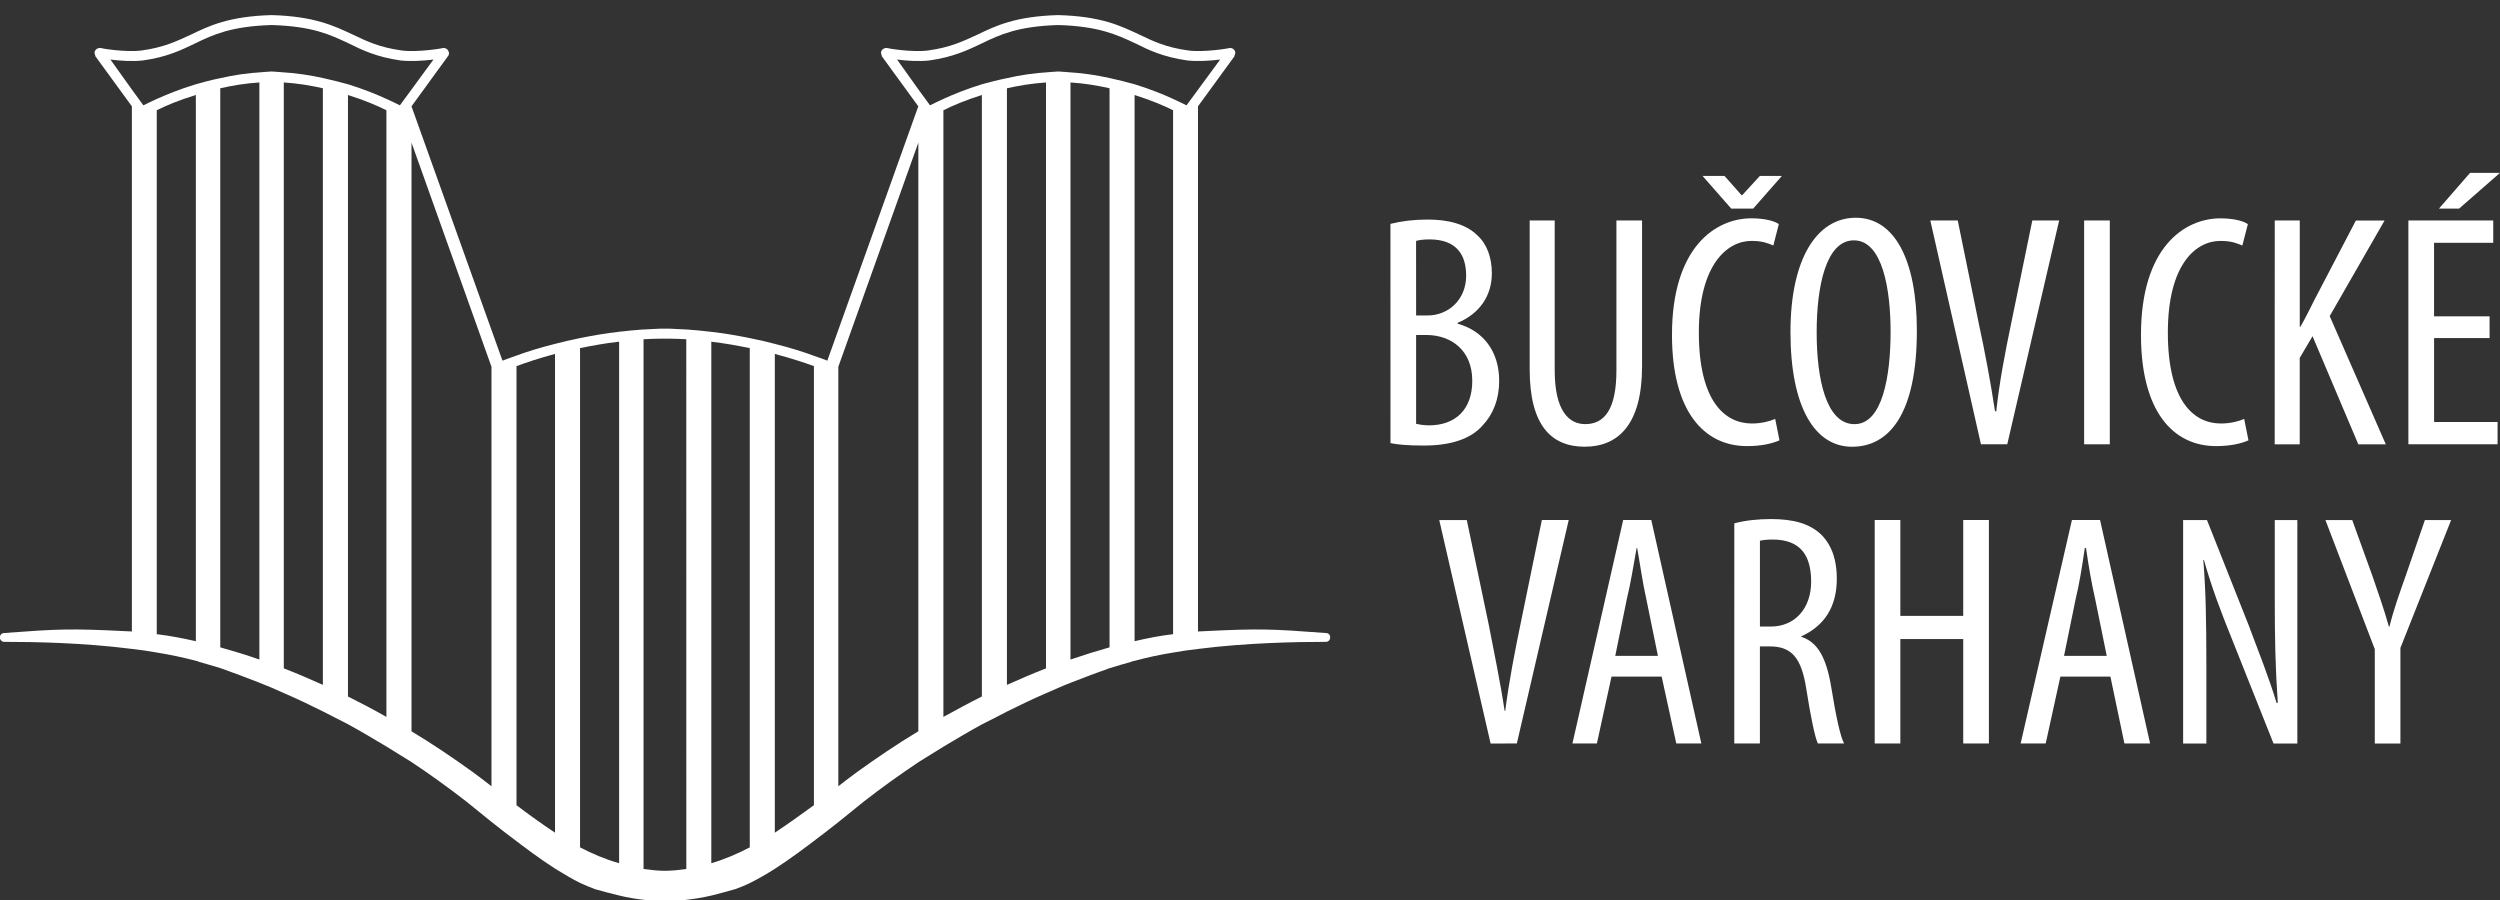
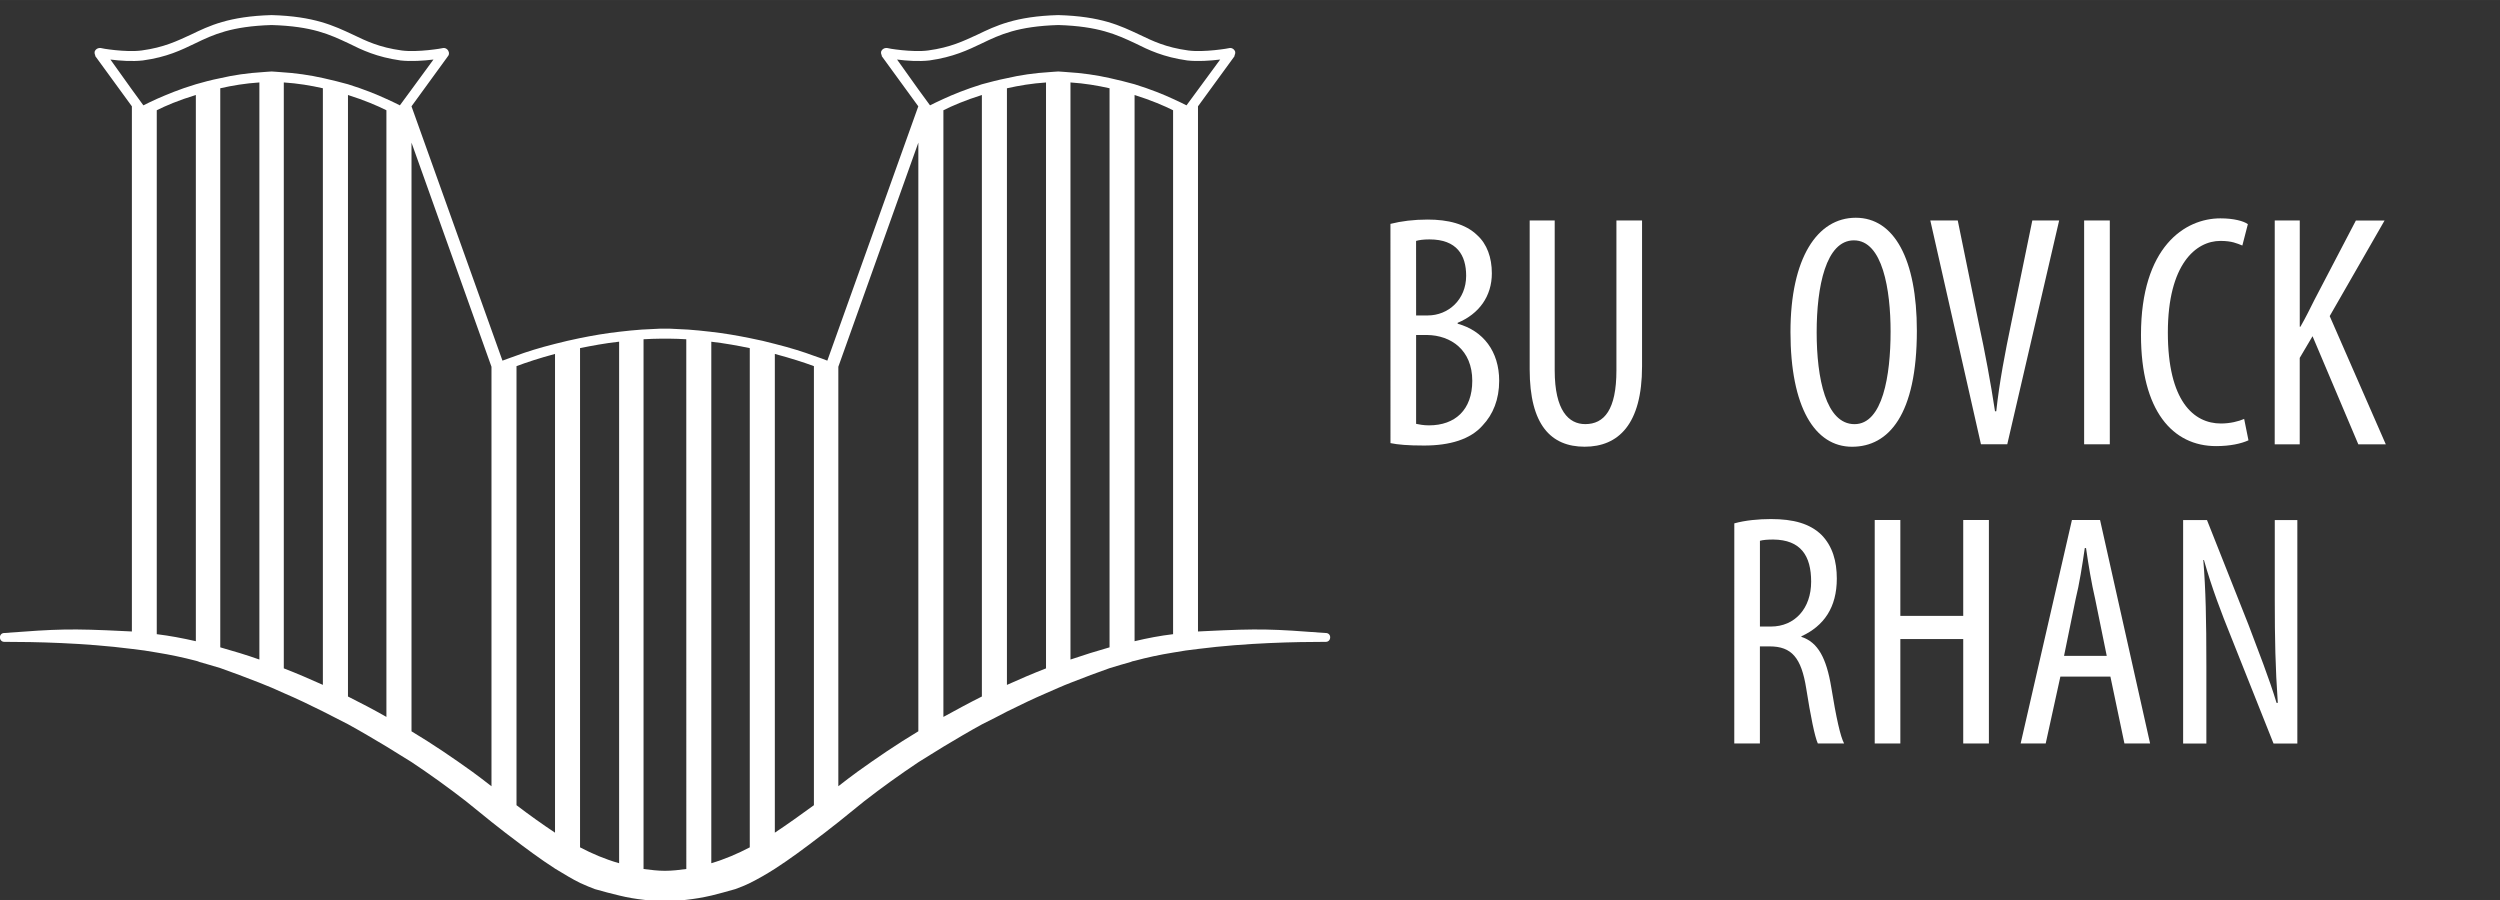
<svg xmlns="http://www.w3.org/2000/svg" width="250" height="90" version="1.1" viewBox="0 0 66.146 23.812">
  <rect x="0" y="0" width="66.146" height="23.812" fill="#333333" stroke="none" />
  <g fill="#fff">
    <path d="m31.393 2.787c-0.081-0.041-0.193-0.097-0.355-0.17-0.242-0.113-0.598-0.258-1.019-0.388-0.21-0.056-0.419-0.113-0.646-0.161-0.355-0.081-0.743-0.137-1.147-0.161-0.064-0.008-0.145-0.008-0.226-0.016-0.081 0.008-0.161 0.008-0.226 0.016-0.404 0.024-0.792 0.081-1.131 0.161-0.243 0.048-0.453 0.105-0.663 0.161-0.419 0.13-0.775 0.275-1.018 0.388-0.162 0.073-0.275 0.13-0.355 0.17l-0.307-0.42-0.565-0.792c0.242 0.032 0.581 0.056 0.856 0.024 0.63-0.089 1.018-0.275 1.39-0.453 0.485-0.234 0.953-0.451 2.02-0.484 1.066 0.033 1.535 0.25 2.036 0.484 0.355 0.178 0.743 0.363 1.374 0.453 0.275 0.031 0.614 0.008 0.873-0.024l-0.582 0.792zm-0.355 13.992c-0.34 0.04-0.679 0.105-1.019 0.186v-14.452c0.436 0.137 0.793 0.29 1.019 0.404zm-1.681 0.348c-0.34 0.097-0.679 0.202-1.034 0.323v-15.269c0.371 0.024 0.71 0.081 1.034 0.154zm-1.681 0.557c-0.355 0.138-0.696 0.284-1.034 0.437v-15.785c0.323-0.073 0.662-0.13 1.034-0.154zm-1.697 0.744c-0.339 0.169-0.679 0.355-1.018 0.54v-16.051c0.225-0.114 0.581-0.267 1.018-0.404zm-1.681 0.92c-0.565 0.339-1.099 0.703-1.616 1.074-0.161 0.121-0.34 0.25-0.501 0.38v-11.099l2.117-5.93zm-2.763 1.956c-0.356 0.259-0.694 0.501-1.034 0.727v-12.667c0.421 0.113 0.775 0.226 1.034 0.323zm-1.697 1.115c-0.323 0.169-0.662 0.315-1.018 0.42v-13.798c0.356 0.041 0.711 0.105 1.018 0.17zm-1.679 0.573c-0.178 0.024-0.373 0.048-0.566 0.048-0.193 0-0.372-0.024-0.566-0.048v-14.016c0.161-0.008 0.307-0.016 0.468-0.016h0.21c0.145 0 0.307 0.008 0.453 0.016zm-1.778-0.153c-0.371-0.105-0.711-0.251-1.034-0.42v-13.209c0.323-0.065 0.663-0.129 1.034-0.17zm-1.696-0.808c-0.34-0.226-0.679-0.468-1.019-0.727v-11.617c0.259-0.097 0.598-0.21 1.019-0.323zm-1.681-12.199v10.971c-0.162-0.13-0.34-0.259-0.501-0.38-0.517-0.372-1.05-0.735-1.615-1.074v-15.575l2.116 5.93zm-2.424-7.045c-0.08-0.041-0.194-0.097-0.356-0.17-0.242-0.113-0.598-0.258-1.017-0.388-0.211-0.056-0.421-0.113-0.647-0.161-0.356-0.081-0.743-0.137-1.147-0.161-0.064-0.008-0.145-0.008-0.226-0.016-0.081 0.008-0.161 0.008-0.227 0.016-0.404 0.024-0.792 0.081-1.131 0.161-0.243 0.048-0.453 0.105-0.646 0.161-0.436 0.13-0.775 0.275-1.034 0.388-0.162 0.073-0.274 0.13-0.355 0.17l-0.306-0.42-0.566-0.792c0.244 0.032 0.582 0.056 0.857 0.024 0.645-0.089 1.016-0.275 1.388-0.453 0.484-0.234 0.954-0.451 2.02-0.484 1.082 0.033 1.535 0.25 2.036 0.484 0.356 0.178 0.744 0.363 1.374 0.453 0.275 0.031 0.615 0.008 0.872-0.024l-0.58 0.792zm-0.356 16.181c-0.323-0.185-0.679-0.371-1.017-0.54v-15.915c0.436 0.137 0.791 0.29 1.017 0.404zm-1.681-0.848c-0.34-0.153-0.679-0.299-1.034-0.437v-15.502c0.371 0.024 0.711 0.081 1.034 0.154zm-1.68-0.67c-0.34-0.121-0.696-0.227-1.035-0.323v-14.792c0.323-0.073 0.662-0.13 1.035-0.154zm-1.681-0.485c-0.355-0.081-0.695-0.145-1.034-0.186v-13.862c0.225-0.114 0.581-0.267 1.034-0.404zm29.89-0.217c-1.405-0.105-1.728-0.122-3.197-0.049-0.066 0-0.114 0.009-0.178 0.009v-13.895l0.954-1.309c0.015-0.016 0.015-0.033 0.015-0.048 0.017-0.025 0.017-0.049 0.017-0.081-0.017-0.065-0.081-0.113-0.146-0.105-0.015 0.008-0.679 0.121-1.098 0.065-0.598-0.082-0.938-0.25-1.294-0.42-0.5-0.233-1.001-0.484-2.148-0.516-1.131 0.032-1.649 0.283-2.133 0.516-0.372 0.17-0.711 0.339-1.308 0.42-0.42 0.056-1.083-0.057-1.083-0.065-0.082-0.008-0.145 0.04-0.162 0.105 0 0.032 0 0.056 0.017 0.081 0 0.015 0 0.032 0.016 0.048l0.953 1.309-2.407 6.729c-0.081-0.032-0.21-0.081-0.356-0.129-0.26-0.097-0.613-0.21-1.034-0.315-0.21-0.057-0.419-0.105-0.663-0.153-0.323-0.065-0.679-0.129-1.05-0.169-0.195-0.024-0.387-0.041-0.58-0.056-0.161-0.009-0.323-0.017-0.501-0.025h-0.226c-0.161 0.008-0.34 0.016-0.501 0.025-0.194 0.015-0.388 0.032-0.582 0.056-0.372 0.041-0.727 0.104-1.05 0.169-0.226 0.048-0.452 0.097-0.662 0.153-0.42 0.105-0.776 0.218-1.034 0.315-0.146 0.048-0.259 0.097-0.356 0.129l-2.407-6.729 0.952-1.309c0.017-0.016 0.017-0.033 0.033-0.048 0-0.025 0.016-0.049 0-0.081-0.015-0.065-0.081-0.113-0.145-0.105-0.017 0.008-0.679 0.121-1.099 0.065-0.598-0.082-0.937-0.25-1.293-0.42-0.501-0.233-1.018-0.484-2.149-0.516-1.132 0.032-1.649 0.283-2.133 0.516-0.372 0.17-0.71 0.339-1.306 0.42-0.42 0.056-1.083-0.057-1.083-0.065-0.081-0.008-0.146 0.04-0.162 0.105 0 0.032 0 0.056 0.016 0.081 0 0.015 0 0.032 0.017 0.048l0.954 1.309v13.895c-0.05 0-0.114-0.009-0.179-0.009-1.453-0.073-1.794-0.056-3.199 0.049-0.064-3.6e-5 -0.113 0.048-0.113 0.113 0 0.073 0.049 0.121 0.113 0.121 0.808 0 2.101 0.024 3.378 0.187 0.225 0.024 0.436 0.056 0.661 0.096 0.355 0.057 0.695 0.13 1.034 0.218 0.032 0.009 0.064 0.017 0.097 0.033 0.177 0.048 0.355 0.104 0.55 0.161 0.323 0.113 0.662 0.242 1.035 0.387 0.209 0.081 0.436 0.178 0.646 0.275 0.339 0.145 0.679 0.308 1.034 0.485 0.227 0.113 0.436 0.226 0.663 0.339 0.339 0.186 0.679 0.388 1.017 0.59 0.227 0.137 0.436 0.274 0.664 0.411 0.484 0.323 0.969 0.67 1.438 1.035 0.177 0.145 0.42 0.339 0.679 0.549 0.161 0.121 0.323 0.259 0.5 0.388 0.389 0.299 0.793 0.598 1.181 0.848 0.242 0.145 0.451 0.275 0.662 0.378 0.146 0.065 0.275 0.121 0.388 0.162 0.227 0.064 0.437 0.121 0.647 0.17 0.226 0.056 0.436 0.089 0.646 0.113 0.194 0.025 0.388 0.04 0.566 0.04 0.178 0 0.372-0.015 0.566-0.04 0.21-0.024 0.419-0.057 0.661-0.113 0.195-0.048 0.404-0.105 0.631-0.17 0.113-0.041 0.258-0.097 0.387-0.162 0.211-0.104 0.436-0.233 0.663-0.378 0.388-0.25 0.792-0.55 1.18-0.848 0.177-0.129 0.339-0.267 0.501-0.388 0.26-0.21 0.501-0.404 0.679-0.549 0.468-0.364 0.953-0.711 1.438-1.035 0.226-0.137 0.437-0.275 0.663-0.411 0.339-0.203 0.679-0.405 1.018-0.59 0.227-0.113 0.451-0.226 0.663-0.339 0.356-0.177 0.695-0.339 1.034-0.485 0.225-0.097 0.435-0.194 0.647-0.275 0.371-0.145 0.71-0.274 1.034-0.387 0.193-0.057 0.372-0.114 0.549-0.161 0.032-0.016 0.065-0.024 0.113-0.033 0.323-0.088 0.664-0.161 1.019-0.218 0.225-0.04 0.436-0.072 0.662-0.096 1.276-0.162 2.583-0.187 3.375-0.187 0.065 0 0.114-0.048 0.114-0.121 0-0.065-0.048-0.113-0.114-0.113" />
    <path d="m37.468 11.214c0.08 0.016 0.193 0.04 0.34 0.04 0.694 0 1.146-0.412 1.146-1.179 0-0.816-0.565-1.204-1.196-1.212h-0.29zm0-2.868h0.306c0.549 0 1.018-0.42 1.018-1.05 0-0.542-0.243-0.962-0.97-0.962-0.161 0-0.275 0.016-0.355 0.04zm-0.679-2.423c0.29-0.073 0.614-0.114 0.986-0.114 0.533 0 1.002 0.114 1.309 0.413 0.259 0.234 0.388 0.59 0.388 1.01 0 0.606-0.339 1.074-0.905 1.309v0.024c0.678 0.186 1.099 0.734 1.099 1.51 0 0.493-0.162 0.889-0.436 1.179-0.323 0.372-0.872 0.534-1.551 0.534-0.437 0-0.695-0.024-0.889-0.064z" />
    <path d="m41.135 5.833v3.966c0 1.067 0.372 1.422 0.808 1.422 0.502 0 0.825-0.38 0.825-1.422v-3.966h0.678v3.861c0 1.535-0.629 2.125-1.518 2.125-0.89 0-1.455-0.574-1.455-2.045v-3.942z" />
-     <path d="m45.806 5.519-0.76-0.865h0.581l0.451 0.509h0.018l0.468-0.509h0.582l-0.76 0.865zm1.276 6.131c-0.194 0.088-0.486 0.153-0.857 0.153-1.148 0-1.987-0.929-1.987-2.942 0-2.333 1.162-3.085 2.101-3.085 0.355 0 0.613 0.072 0.726 0.153l-0.145 0.566c-0.145-0.057-0.274-0.121-0.581-0.121-0.63 0-1.39 0.614-1.39 2.424 0 1.809 0.679 2.407 1.406 2.407 0.242 0 0.468-0.058 0.614-0.121z" />
    <path d="m48.066 8.79c0 1.219 0.243 2.432 1.002 2.432 0.744 0 0.954-1.285 0.954-2.448 0-1.107-0.21-2.415-0.971-2.415-0.742 0-0.985 1.228-0.985 2.431m2.651-0.04c0 2.221-0.744 3.07-1.714 3.07-0.985 0-1.63-1.043-1.63-3.037 0-1.956 0.709-3.022 1.728-3.022 1.018 0 1.616 1.099 1.616 2.989" />
    <path d="m52.413 11.755-1.34-5.922h0.726l0.566 2.771c0.146 0.67 0.307 1.527 0.42 2.278h0.033c0.081-0.768 0.242-1.592 0.388-2.294l0.566-2.755h0.71l-1.373 5.922z" />
    <path d="m55.822 11.755h-0.679v-5.922h0.679z" />
    <path d="m59.491 11.65c-0.194 0.088-0.485 0.153-0.856 0.153-1.148 0-1.988-0.929-1.988-2.942 0-2.333 1.163-3.084 2.101-3.084 0.356 0 0.614 0.072 0.727 0.153l-0.146 0.566c-0.145-0.057-0.275-0.122-0.581-0.122-0.647 0-1.39 0.614-1.39 2.424 0 1.809 0.679 2.407 1.405 2.407 0.242 0 0.469-0.057 0.614-0.121z" />
    <path d="m60.186 5.833h0.662v2.812h0.017c0.144-0.251 0.258-0.485 0.371-0.711l1.097-2.1h0.759l-1.452 2.529 1.484 3.392h-0.727l-1.211-2.86-0.339 0.574v2.287h-0.662z" />
-     <path d="m66.146 4.573-1.082 0.946h-0.533l0.823-0.946zm-0.275 4.371h-1.469v2.221h1.68v0.59h-2.36v-5.922h2.245v0.59h-1.566v1.947h1.469z" />
-     <path d="m39.439 19.672-1.359-5.913h0.729l0.581 2.77c0.129 0.671 0.307 1.52 0.42 2.279h0.016c0.097-0.768 0.259-1.592 0.404-2.295l0.565-2.755h0.711l-1.373 5.913z" />
-     <path d="m43.866 17.353-0.307-1.503c-0.096-0.42-0.161-0.904-0.242-1.349h-0.015c-0.081 0.452-0.162 0.96-0.259 1.349l-0.306 1.503zm-1.228 0.549-0.387 1.769h-0.647l1.343-5.913h0.743l1.325 5.913h-0.663l-0.387-1.769z" />
    <path d="m46.565 16.577h0.291c0.63 0 1.064-0.477 1.064-1.187 0-0.687-0.275-1.107-1-1.115-0.144 0-0.273 0.009-0.355 0.033zm-0.678-2.73c0.29-0.081 0.646-0.114 0.969-0.114 0.598 0 1.032 0.121 1.339 0.42 0.291 0.299 0.404 0.696 0.404 1.156 0 0.759-0.338 1.251-0.937 1.526v0.016c0.436 0.138 0.662 0.558 0.79 1.333 0.131 0.808 0.243 1.309 0.34 1.487h-0.695c-0.08-0.17-0.194-0.735-0.307-1.454-0.129-0.816-0.386-1.115-0.968-1.115h-0.258v2.569h-0.678z" />
    <path d="m50.28 13.758v2.537h1.664v-2.537h0.679v5.913h-0.679v-2.763h-1.664v2.763h-0.678v-5.913z" />
    <path d="m55.741 17.353-0.306-1.503c-0.098-0.42-0.178-0.904-0.242-1.349h-0.033c-0.065 0.452-0.145 0.96-0.242 1.349l-0.307 1.503zm-1.227 0.549-0.388 1.769h-0.663l1.357-5.913h0.744l1.324 5.913h-0.679l-0.371-1.769z" />
    <path d="m57.762 19.672v-5.913h0.631l1.098 2.77c0.243 0.647 0.55 1.422 0.743 2.068h0.033c-0.065-0.937-0.08-1.696-0.08-2.722v-2.116h0.597v5.913h-0.63l-1.132-2.844c-0.242-0.598-0.5-1.269-0.709-2.011h-0.017c0.064 0.791 0.081 1.55 0.081 2.811v2.044z" />
-     <path d="m62.833 19.672v-2.496l-1.306-3.417h0.709l0.534 1.478c0.145 0.42 0.307 0.88 0.436 1.341h0.015c0.114-0.461 0.275-0.905 0.437-1.365l0.501-1.454h0.694l-1.342 3.384v2.529z" />
  </g>
</svg>